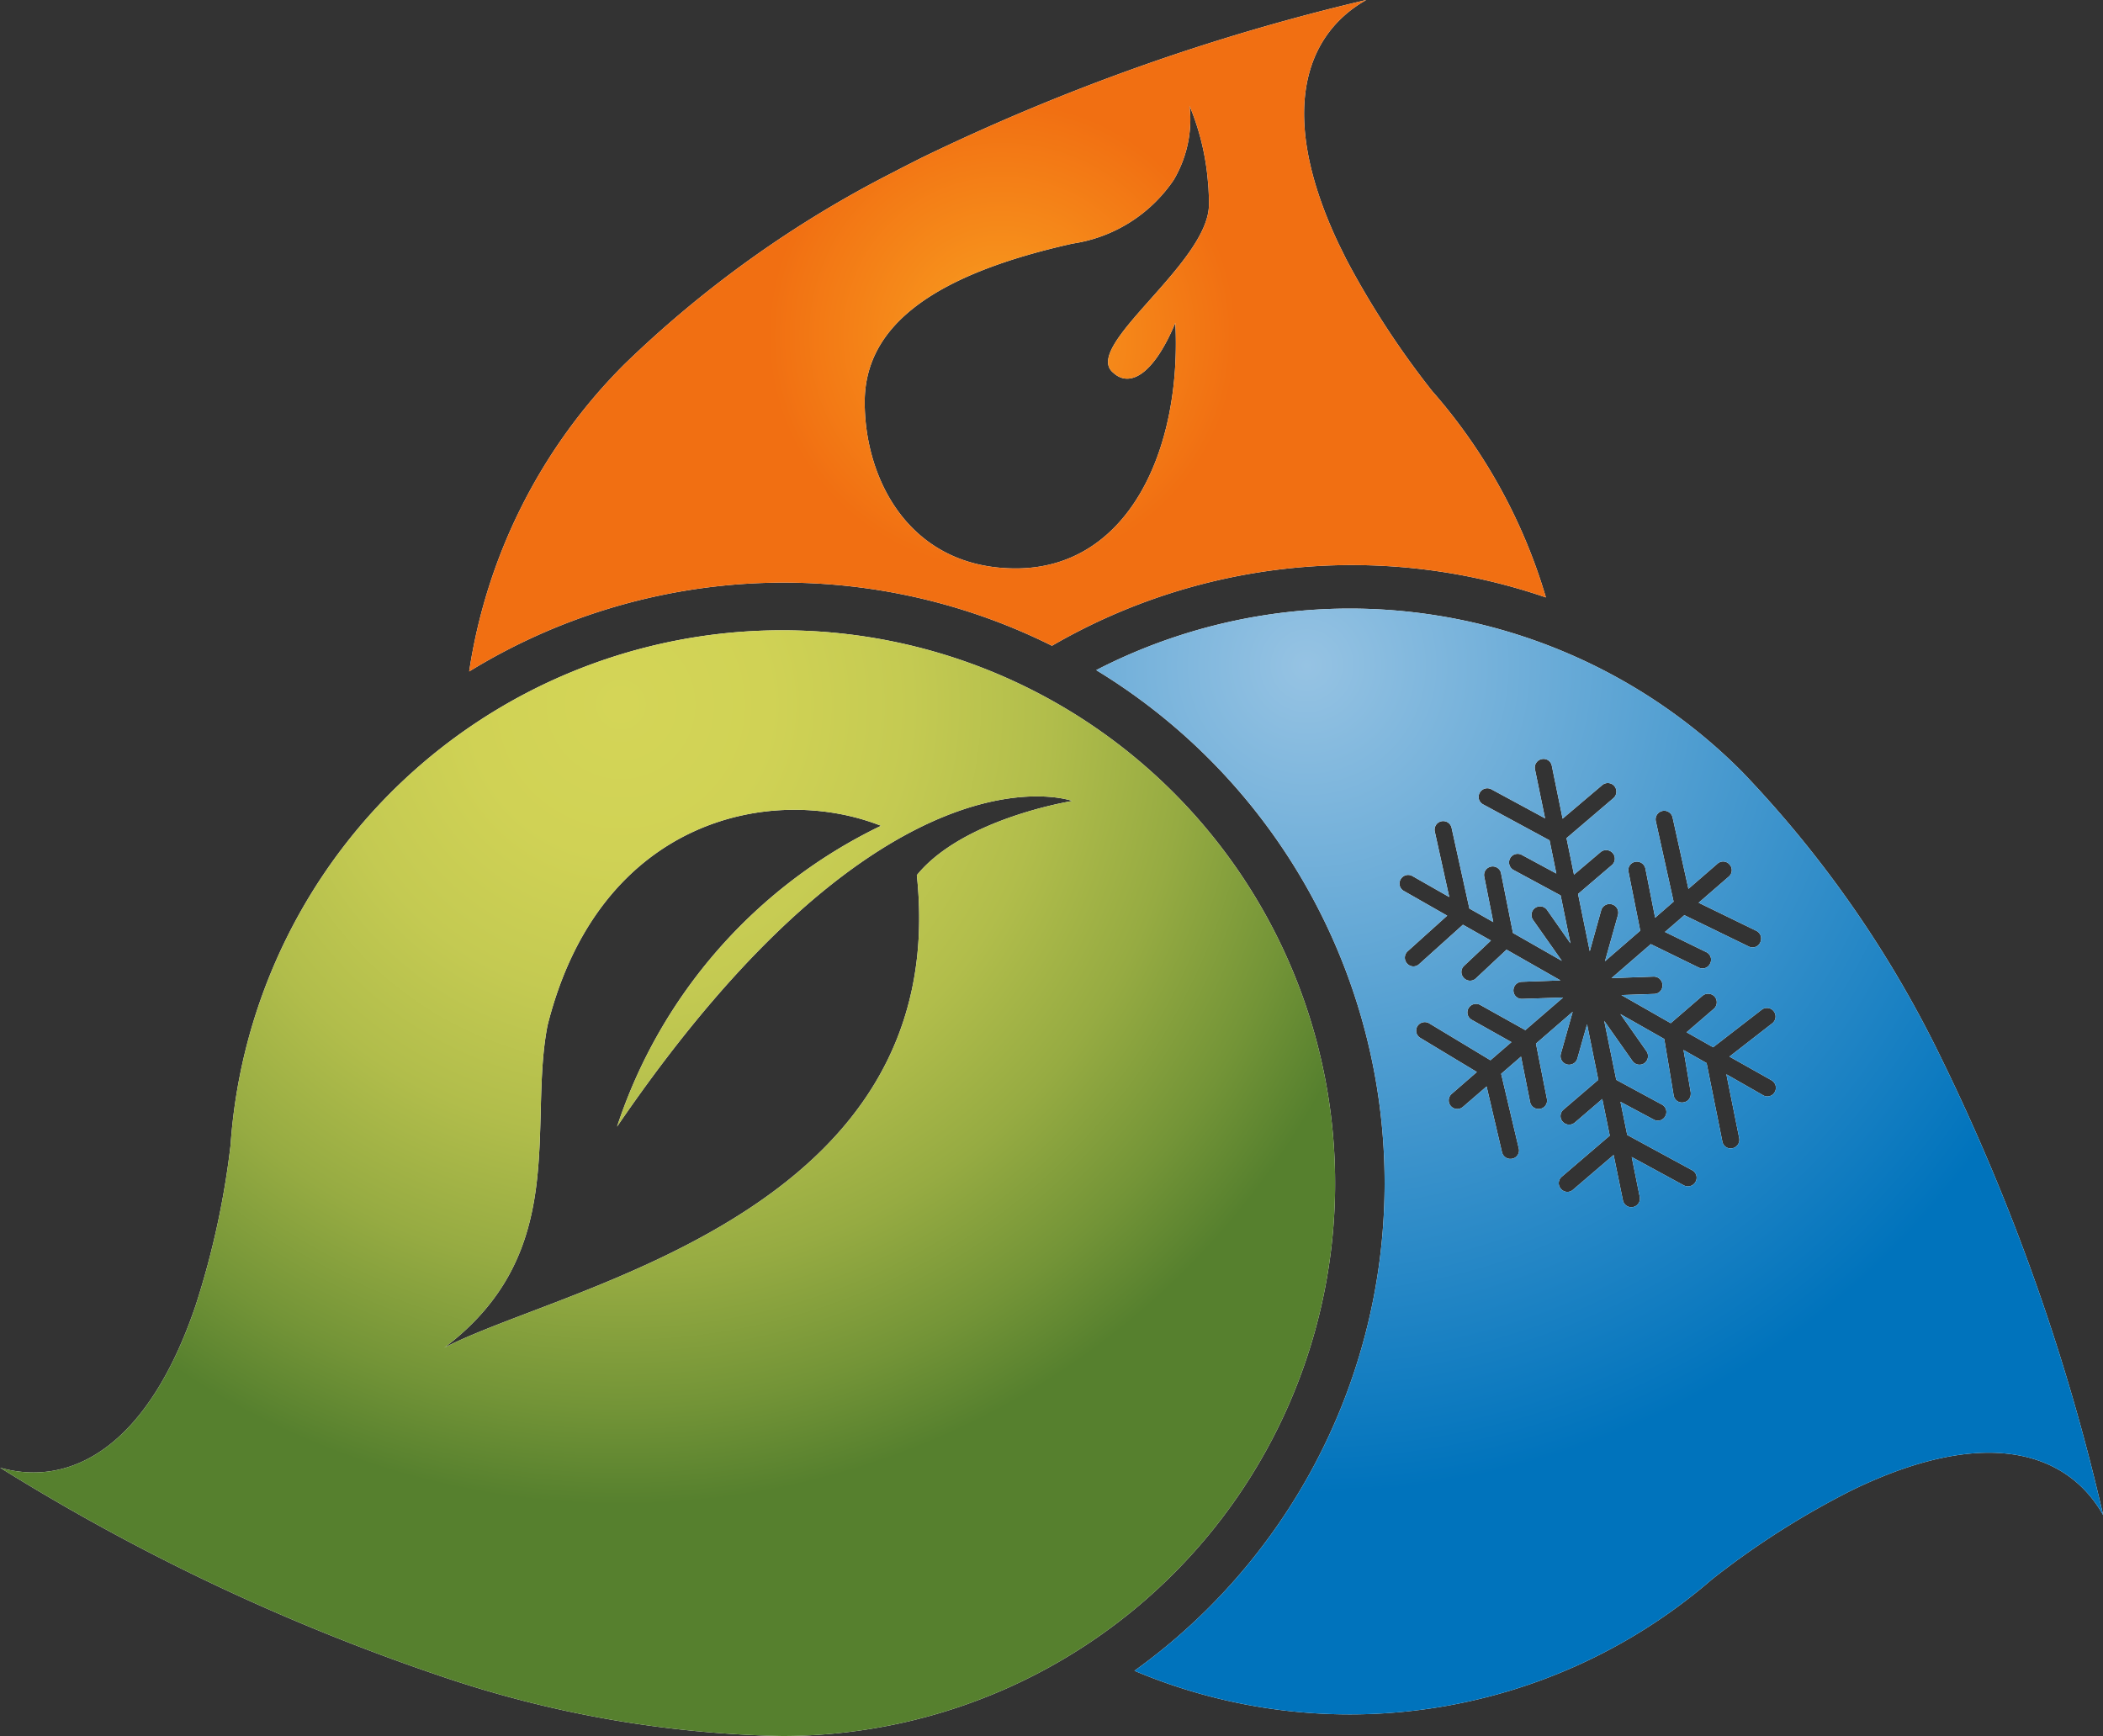
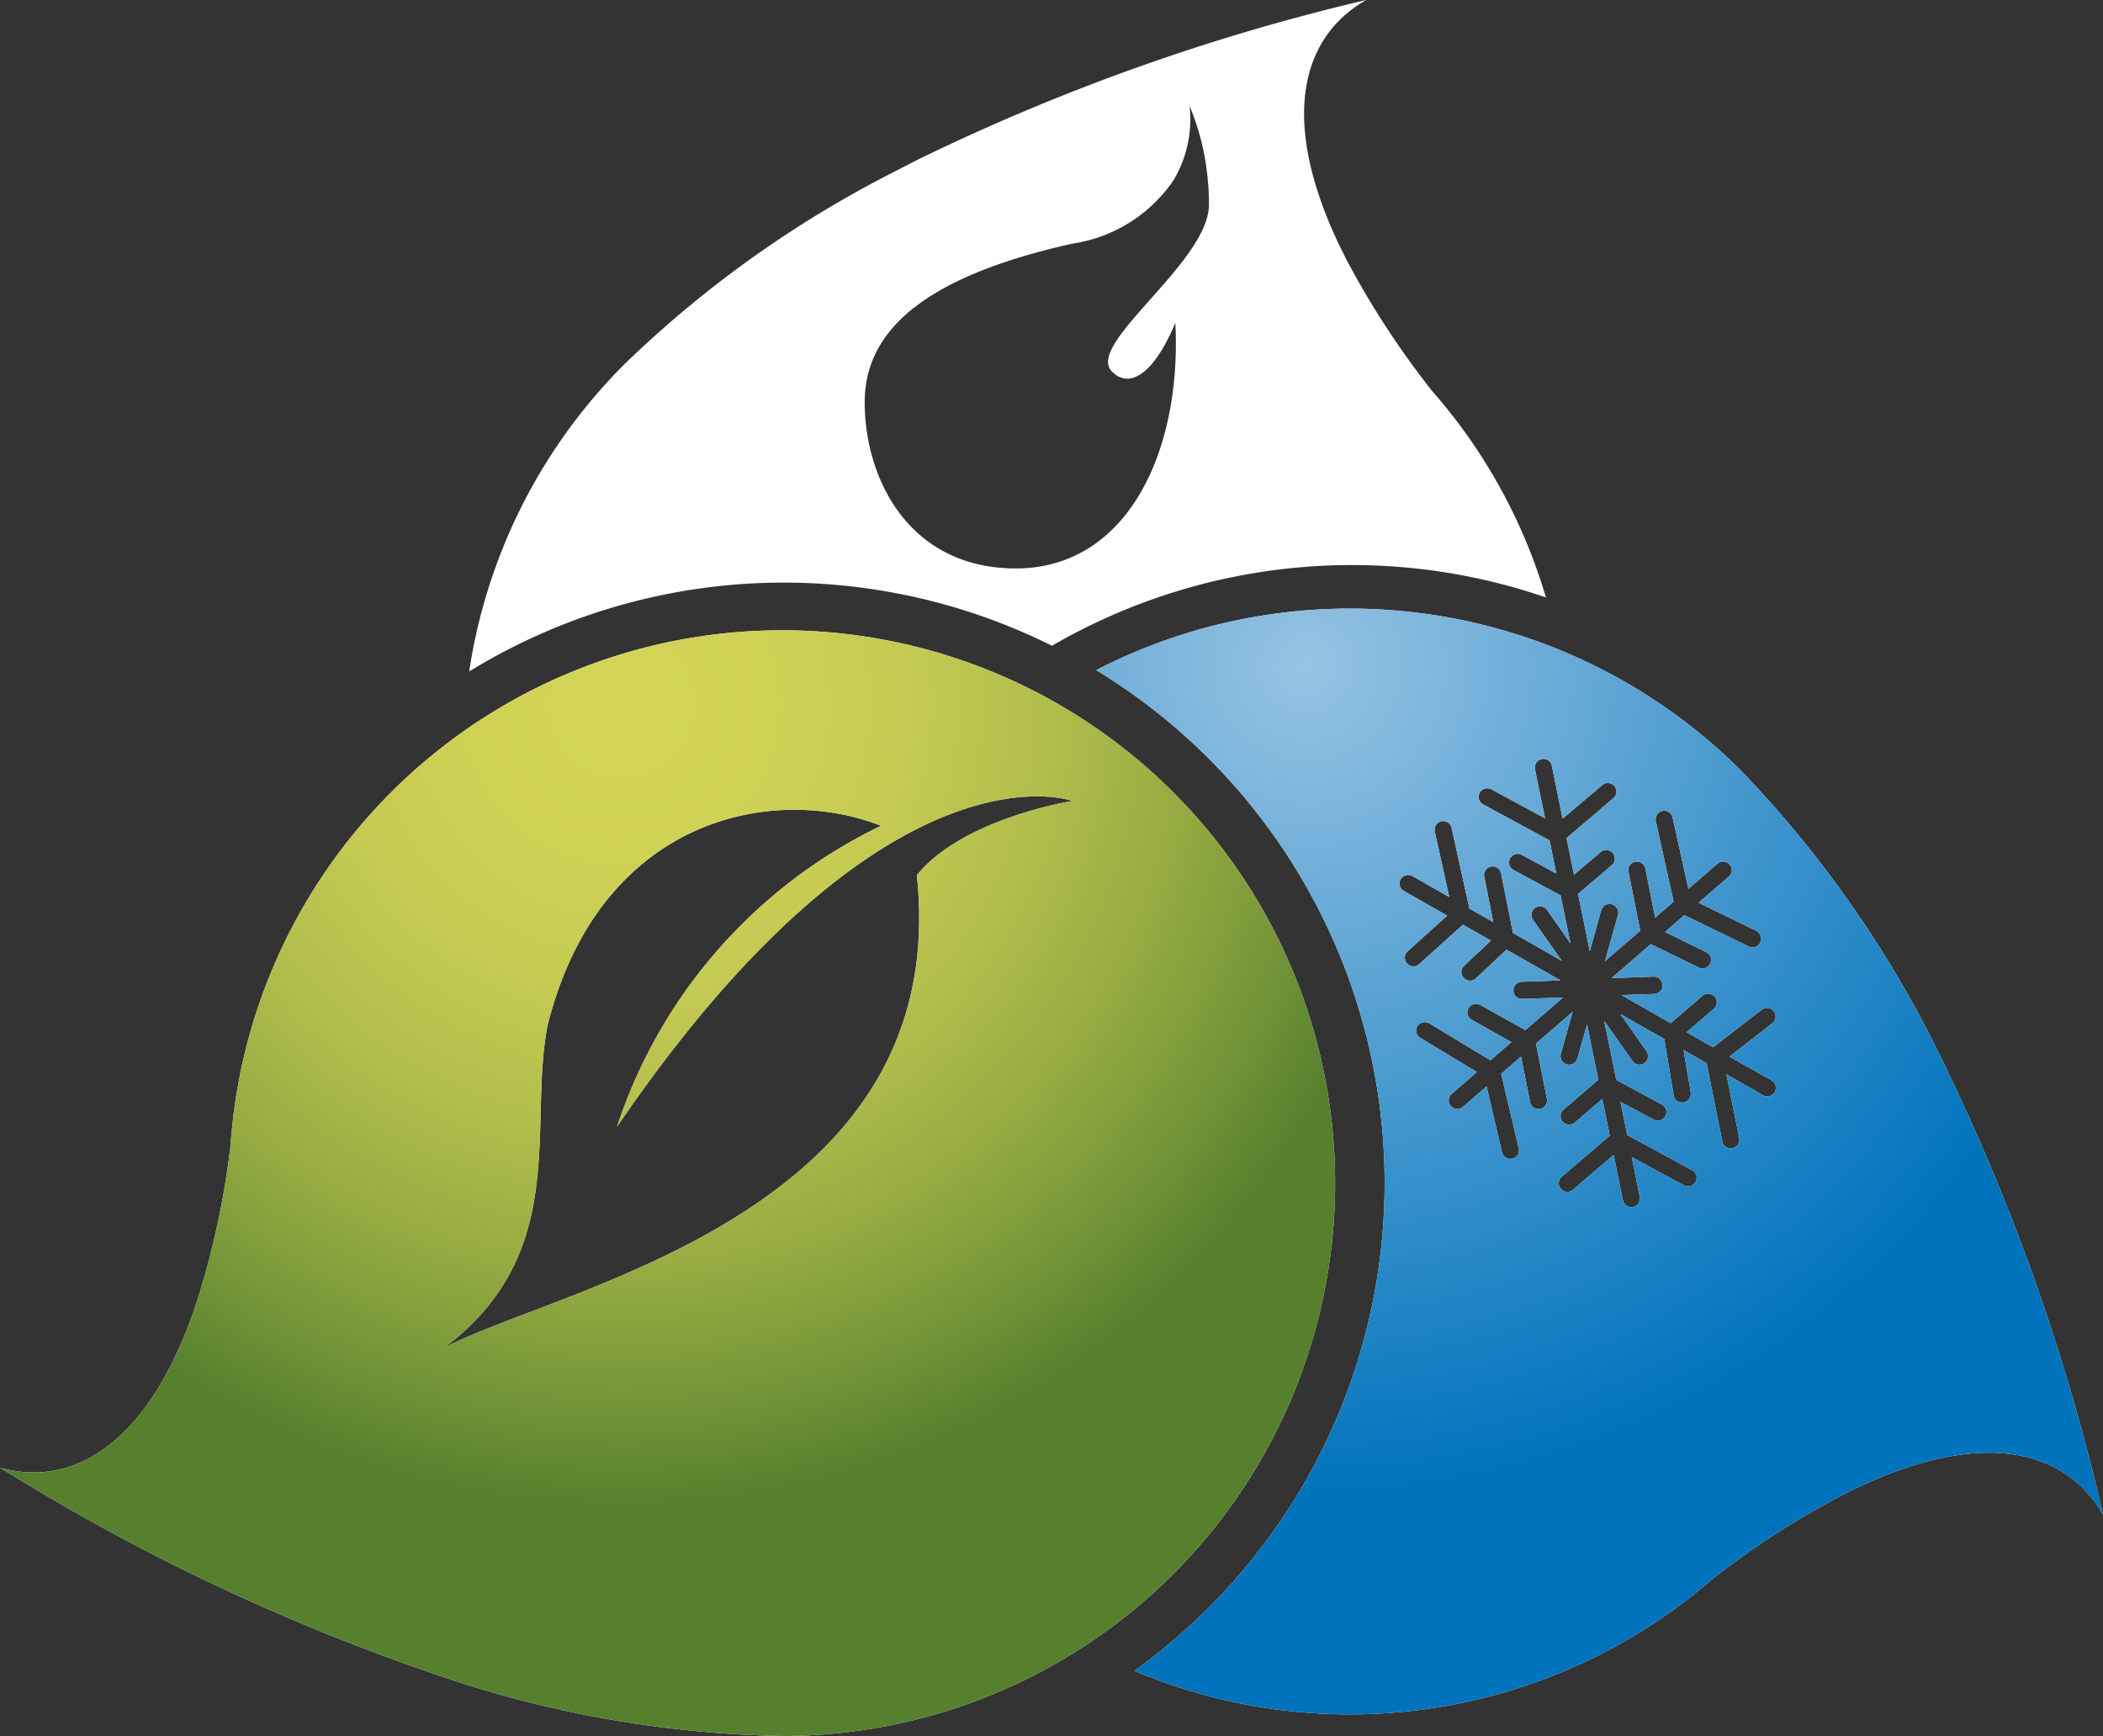
<svg xmlns="http://www.w3.org/2000/svg" width="50.098" height="41.361" viewBox="0 0 50.098 41.361">
  <rect x="0" y="0" width="50.098" height="41.361" fill="#333333" stroke="none" />
  <defs>
    <radialGradient id="radial-gradient" cx="0.5" cy="0.5" r="0.668" gradientTransform="translate(0.183 0) scale(0.624 1)" gradientUnits="objectBoundingBox">
      <stop offset="0" stop-color="#f99f20" />
      <stop offset="0.522" stop-color="#f16f12" />
      <stop offset="1" stop-color="#f16f12" />
    </radialGradient>
    <radialGradient id="radial-gradient-2" cx="0.217" cy="0.05" r="0.752" gradientTransform="translate(-0.03 0) scale(1.098 1)" gradientUnits="objectBoundingBox">
      <stop offset="0" stop-color="#96c3e3" />
      <stop offset="1" stop-color="#0073bc" />
    </radialGradient>
    <radialGradient id="radial-gradient-3" cx="0.483" cy="0.066" r="0.844" gradientTransform="translate(0.065 0) scale(0.828 1)" gradientUnits="objectBoundingBox">
      <stop offset="0" stop-color="#d4d557" />
      <stop offset="0.16" stop-color="#d0d255" />
      <stop offset="0.312" stop-color="#c4ca52" />
      <stop offset="0.462" stop-color="#b1bd4b" />
      <stop offset="0.61" stop-color="#96ab42" />
      <stop offset="0.755" stop-color="#739437" />
      <stop offset="0.86" stop-color="#56802e" />
      <stop offset="1" stop-color="#56802e" />
    </radialGradient>
  </defs>
  <g id="Group_2800" data-name="Group 2800" transform="translate(-446.144 -427.558)">
    <path id="Path_1000" data-name="Path 1000" d="M528.673,442.944a14.238,14.238,0,0,1,11.768-1.152,13.052,13.052,0,0,0-2.689-4.894l-.011-.011a20.556,20.556,0,0,1-2.06-3.159c-.06-.123-.12-.244-.178-.361-1.442-3.05-.84-4.962.659-5.81a50.909,50.909,0,0,0-10.624,3.775c-.213.109-.427.216-.64.328a26.374,26.374,0,0,0-6.417,4.584,13.1,13.1,0,0,0-3.69,7.312,14.319,14.319,0,0,1,13.882-.613Zm.49-9.582a3.538,3.538,0,0,0,2.407-1.51c.038-.063.071-.123.1-.183a2.824,2.824,0,0,0,.282-1.589,5.951,5.951,0,0,1,.438,1.811q.012.107.016.222c.006.1.008.208.008.317,0,1.4-3.052,3.389-2.278,4.01.364.339.933.107,1.477-1.19.156,3.055-1.138,5.851-3.8,5.851-2.514,0-3.6-2.1-3.6-3.961S525.921,434.087,529.163,433.362Z" transform="translate(-57.47 0)" fill="#fff" />
-     <path id="Path_1001" data-name="Path 1001" d="M528.673,442.944a14.238,14.238,0,0,1,11.768-1.152,13.052,13.052,0,0,0-2.689-4.894l-.011-.011a20.556,20.556,0,0,1-2.06-3.159c-.06-.123-.12-.244-.178-.361-1.442-3.05-.84-4.962.659-5.81a50.909,50.909,0,0,0-10.624,3.775c-.213.109-.427.216-.64.328a26.374,26.374,0,0,0-6.417,4.584,13.1,13.1,0,0,0-3.69,7.312,14.319,14.319,0,0,1,13.882-.613Zm.49-9.582a3.538,3.538,0,0,0,2.407-1.51c.038-.063.071-.123.1-.183a2.824,2.824,0,0,0,.282-1.589,5.951,5.951,0,0,1,.438,1.811q.012.107.016.222c.006.1.008.208.008.317,0,1.4-3.052,3.389-2.278,4.01.364.339.933.107,1.477-1.19.156,3.055-1.138,5.851-3.8,5.851-2.514,0-3.6-2.1-3.6-3.961S525.921,434.087,529.163,433.362Z" transform="translate(-57.47 0)" fill="url(#radial-gradient)" />
    <path id="Path_1002" data-name="Path 1002" d="M630.5,538.23a50.419,50.419,0,0,0-3.887-10.95,26.636,26.636,0,0,0-4.721-6.77,13.179,13.179,0,0,0-15.381-2.415,14.306,14.306,0,0,1,.911,23.841,13.178,13.178,0,0,0,13.732-2.156l.008-.008a19.757,19.757,0,0,1,3.348-2.136C627.667,536.1,629.636,536.7,630.5,538.23Zm-7.9-10.362a.206.206,0,0,1,.074.282.2.2,0,0,1-.276.074l-.875-.5.306,1.521a.206.206,0,0,1-.161.241.2.2,0,0,1-.241-.161l-.375-1.868-.55-.312.172,1.012a.142.142,0,0,1,0,.036.2.2,0,0,1-.172.2.2.2,0,0,1-.235-.167l-.224-1.343-1.045-.594.621.884a.208.208,0,0,1-.049.287.205.205,0,0,1-.284-.052l-.673-.957.287,1.406,1.086.588a.2.2,0,0,1,.082.276.2.2,0,0,1-.276.082L619,528.38l.161.79,1.546.84a.2.2,0,0,1,.082.276.207.207,0,0,1-.279.085l-1.242-.676.191.949a.2.2,0,0,1-.4.085l-.222-1.083-.968.829a.2.2,0,0,1-.29-.025.2.2,0,0,1,.025-.287l1.141-.977-.178-.873-.656.563a.207.207,0,0,1-.29-.025.2.2,0,0,1,.025-.287l.826-.708-.268-1.324-.23.815a.2.2,0,0,1-.394-.112l.282-1-.875.758.26,1.313a.2.2,0,0,1-.159.241.206.206,0,0,1-.241-.161l-.216-1.083-.473.41.419,1.775a.2.2,0,0,1-.15.246.206.206,0,0,1-.249-.153l-.367-1.567-.564.487a.2.2,0,0,1-.268-.309l.6-.522-1.346-.812a.2.2,0,0,1-.1-.175.2.2,0,0,1,.027-.1.207.207,0,0,1,.282-.074l1.461.881.5-.432-.944-.531a.2.2,0,0,1-.079-.276.206.206,0,0,1,.279-.079l1.075.6.9-.777-.971.033a.2.2,0,0,1-.213-.194.205.205,0,0,1,.2-.213l.922-.033-1.286-.733-.73.684a.2.2,0,0,1-.287-.011.2.2,0,0,1,.008-.29l.637-.6-.667-.377-1.042.938a.2.2,0,0,1-.29-.016.207.207,0,0,1,.016-.29l.941-.848-1.031-.588a.2.2,0,0,1-.077-.279.205.205,0,0,1,.279-.077l.878.5-.344-1.559a.2.2,0,0,1,.4-.09l.424,1.923.569.323L615.752,523a.205.205,0,0,1,.4-.082l.287,1.439,1.165.665-.687-.976a.205.205,0,0,1,.336-.235l.555.793-.233-1.141-1.124-.607a.2.2,0,0,1,.2-.358l.821.443-.161-.79-1.581-.856a.2.2,0,0,1-.082-.279.205.205,0,0,1,.276-.082l1.28.692-.241-1.168a.207.207,0,0,1,.161-.243.2.2,0,0,1,.241.161l.257,1.258.944-.8a.2.2,0,1,1,.265.312l-1.116.952.178.87.632-.536a.207.207,0,0,1,.29.022.2.2,0,0,1-.025.29l-.8.684.279,1.365.271-.974a.206.206,0,0,1,.4.112l-.309,1.1.84-.728-.279-1.4a.2.2,0,0,1,.161-.241.208.208,0,0,1,.241.161l.232,1.171.44-.383-.424-1.917a.2.2,0,0,1,.4-.087l.377,1.7.692-.6a.2.2,0,0,1,.29.022.2.2,0,0,1-.022.287l-.717.621,1.376.67a.206.206,0,0,1,.093.273.2.2,0,0,1-.274.1l-1.535-.747-.462.4.985.481a.2.2,0,0,1,.09.274.2.2,0,0,1-.271.093l-1.141-.558-.936.81,1-.036a.205.205,0,0,1,.213.2.2.2,0,0,1-.2.213l-.777.027,1.174.67.758-.654a.21.21,0,0,1,.29.022.207.207,0,0,1-.022.29l-.648.558.632.358,1.157-.894a.2.2,0,0,1,.252.323l-1.02.793Z" transform="translate(-134.253 -74.571)" fill="#fff" />
    <path id="Path_1003" data-name="Path 1003" d="M630.5,538.23a50.419,50.419,0,0,0-3.887-10.95,26.636,26.636,0,0,0-4.721-6.77,13.179,13.179,0,0,0-15.381-2.415,14.306,14.306,0,0,1,.911,23.841,13.178,13.178,0,0,0,13.732-2.156l.008-.008a19.757,19.757,0,0,1,3.348-2.136C627.667,536.1,629.636,536.7,630.5,538.23Zm-7.9-10.362a.206.206,0,0,1,.074.282.2.2,0,0,1-.276.074l-.875-.5.306,1.521a.206.206,0,0,1-.161.241.2.2,0,0,1-.241-.161l-.375-1.868-.55-.312.172,1.012a.142.142,0,0,1,0,.036.2.2,0,0,1-.172.2.2.2,0,0,1-.235-.167l-.224-1.343-1.045-.594.621.884a.208.208,0,0,1-.049.287.205.205,0,0,1-.284-.052l-.673-.957.287,1.406,1.086.588a.2.2,0,0,1,.082.276.2.2,0,0,1-.276.082L619,528.38l.161.79,1.546.84a.2.2,0,0,1,.082.276.207.207,0,0,1-.279.085l-1.242-.676.191.949a.2.2,0,0,1-.4.085l-.222-1.083-.968.829a.2.2,0,0,1-.29-.025.2.2,0,0,1,.025-.287l1.141-.977-.178-.873-.656.563a.207.207,0,0,1-.29-.025.2.2,0,0,1,.025-.287l.826-.708-.268-1.324-.23.815a.2.2,0,0,1-.394-.112l.282-1-.875.758.26,1.313a.2.2,0,0,1-.159.241.206.206,0,0,1-.241-.161l-.216-1.083-.473.41.419,1.775a.2.2,0,0,1-.15.246.206.206,0,0,1-.249-.153l-.367-1.567-.564.487a.2.2,0,0,1-.268-.309l.6-.522-1.346-.812a.2.2,0,0,1-.1-.175.2.2,0,0,1,.027-.1.207.207,0,0,1,.282-.074l1.461.881.5-.432-.944-.531a.2.2,0,0,1-.079-.276.206.206,0,0,1,.279-.079l1.075.6.9-.777-.971.033a.2.2,0,0,1-.213-.194.205.205,0,0,1,.2-.213l.922-.033-1.286-.733-.73.684a.2.2,0,0,1-.287-.011.2.2,0,0,1,.008-.29l.637-.6-.667-.377-1.042.938a.2.2,0,0,1-.29-.016.207.207,0,0,1,.016-.29l.941-.848-1.031-.588a.2.2,0,0,1-.077-.279.205.205,0,0,1,.279-.077l.878.5-.344-1.559a.2.2,0,0,1,.4-.09l.424,1.923.569.323L615.752,523a.205.205,0,0,1,.4-.082l.287,1.439,1.165.665-.687-.976a.205.205,0,0,1,.336-.235l.555.793-.233-1.141-1.124-.607a.2.2,0,0,1,.2-.358l.821.443-.161-.79-1.581-.856a.2.2,0,0,1-.082-.279.205.205,0,0,1,.276-.082l1.28.692-.241-1.168a.207.207,0,0,1,.161-.243.2.2,0,0,1,.241.161l.257,1.258.944-.8a.2.2,0,1,1,.265.312l-1.116.952.178.87.632-.536a.207.207,0,0,1,.29.022.2.2,0,0,1-.025.29l-.8.684.279,1.365.271-.974a.206.206,0,0,1,.4.112l-.309,1.1.84-.728-.279-1.4a.2.2,0,0,1,.161-.241.208.208,0,0,1,.241.161l.232,1.171.44-.383-.424-1.917a.2.2,0,0,1,.4-.087l.377,1.7.692-.6a.2.2,0,0,1,.29.022.2.2,0,0,1-.022.287l-.717.621,1.376.67a.206.206,0,0,1,.093.273.2.2,0,0,1-.274.1l-1.535-.747-.462.4.985.481a.2.2,0,0,1,.09.274.2.2,0,0,1-.271.093l-1.141-.558-.936.81,1-.036a.205.205,0,0,1,.213.2.2.2,0,0,1-.2.213l-.777.027,1.174.67.758-.654a.21.21,0,0,1,.29.022.207.207,0,0,1-.022.29l-.648.558.632.358,1.157-.894a.2.2,0,0,1,.252.323l-1.02.793Z" transform="translate(-134.253 -74.571)" fill="url(#radial-gradient-2)" />
-     <path id="Path_1004" data-name="Path 1004" d="M464.777,546.138a13.172,13.172,0,1,0-13.138-14.112l0,.014a19.842,19.842,0,0,1-.834,3.838c-1.135,3.359-2.962,4.344-4.658,3.868a50.383,50.383,0,0,0,10.509,4.97A26.7,26.7,0,0,0,464.777,546.138Zm-5.591-16.924c1.245-4.97,5.386-5.772,7.946-4.762a12.182,12.182,0,0,0-6.289,7.169c6.417-9.4,10.848-7.76,10.848-7.76s-2.6.408-3.706,1.767c.856,8.075-8.425,9.782-11.256,11.259C459.733,534.622,458.721,531.622,459.186,529.215Z" transform="translate(0 -77.219)" fill="#fff" />
+     <path id="Path_1004" data-name="Path 1004" d="M464.777,546.138a13.172,13.172,0,1,0-13.138-14.112l0,.014a19.842,19.842,0,0,1-.834,3.838c-1.135,3.359-2.962,4.344-4.658,3.868a50.383,50.383,0,0,0,10.509,4.97A26.7,26.7,0,0,0,464.777,546.138m-5.591-16.924c1.245-4.97,5.386-5.772,7.946-4.762a12.182,12.182,0,0,0-6.289,7.169c6.417-9.4,10.848-7.76,10.848-7.76s-2.6.408-3.706,1.767c.856,8.075-8.425,9.782-11.256,11.259C459.733,534.622,458.721,531.622,459.186,529.215Z" transform="translate(0 -77.219)" fill="#fff" />
    <path id="Path_1005" data-name="Path 1005" d="M464.777,546.138a13.172,13.172,0,1,0-13.138-14.112l0,.014a19.842,19.842,0,0,1-.834,3.838c-1.135,3.359-2.962,4.344-4.658,3.868a50.383,50.383,0,0,0,10.509,4.97A26.7,26.7,0,0,0,464.777,546.138Zm-5.591-16.924c1.245-4.97,5.386-5.772,7.946-4.762a12.182,12.182,0,0,0-6.289,7.169c6.417-9.4,10.848-7.76,10.848-7.76s-2.6.408-3.706,1.767c.856,8.075-8.425,9.782-11.256,11.259C459.733,534.622,458.721,531.622,459.186,529.215Z" transform="translate(0 -77.219)" fill="url(#radial-gradient-3)" />
  </g>
</svg>